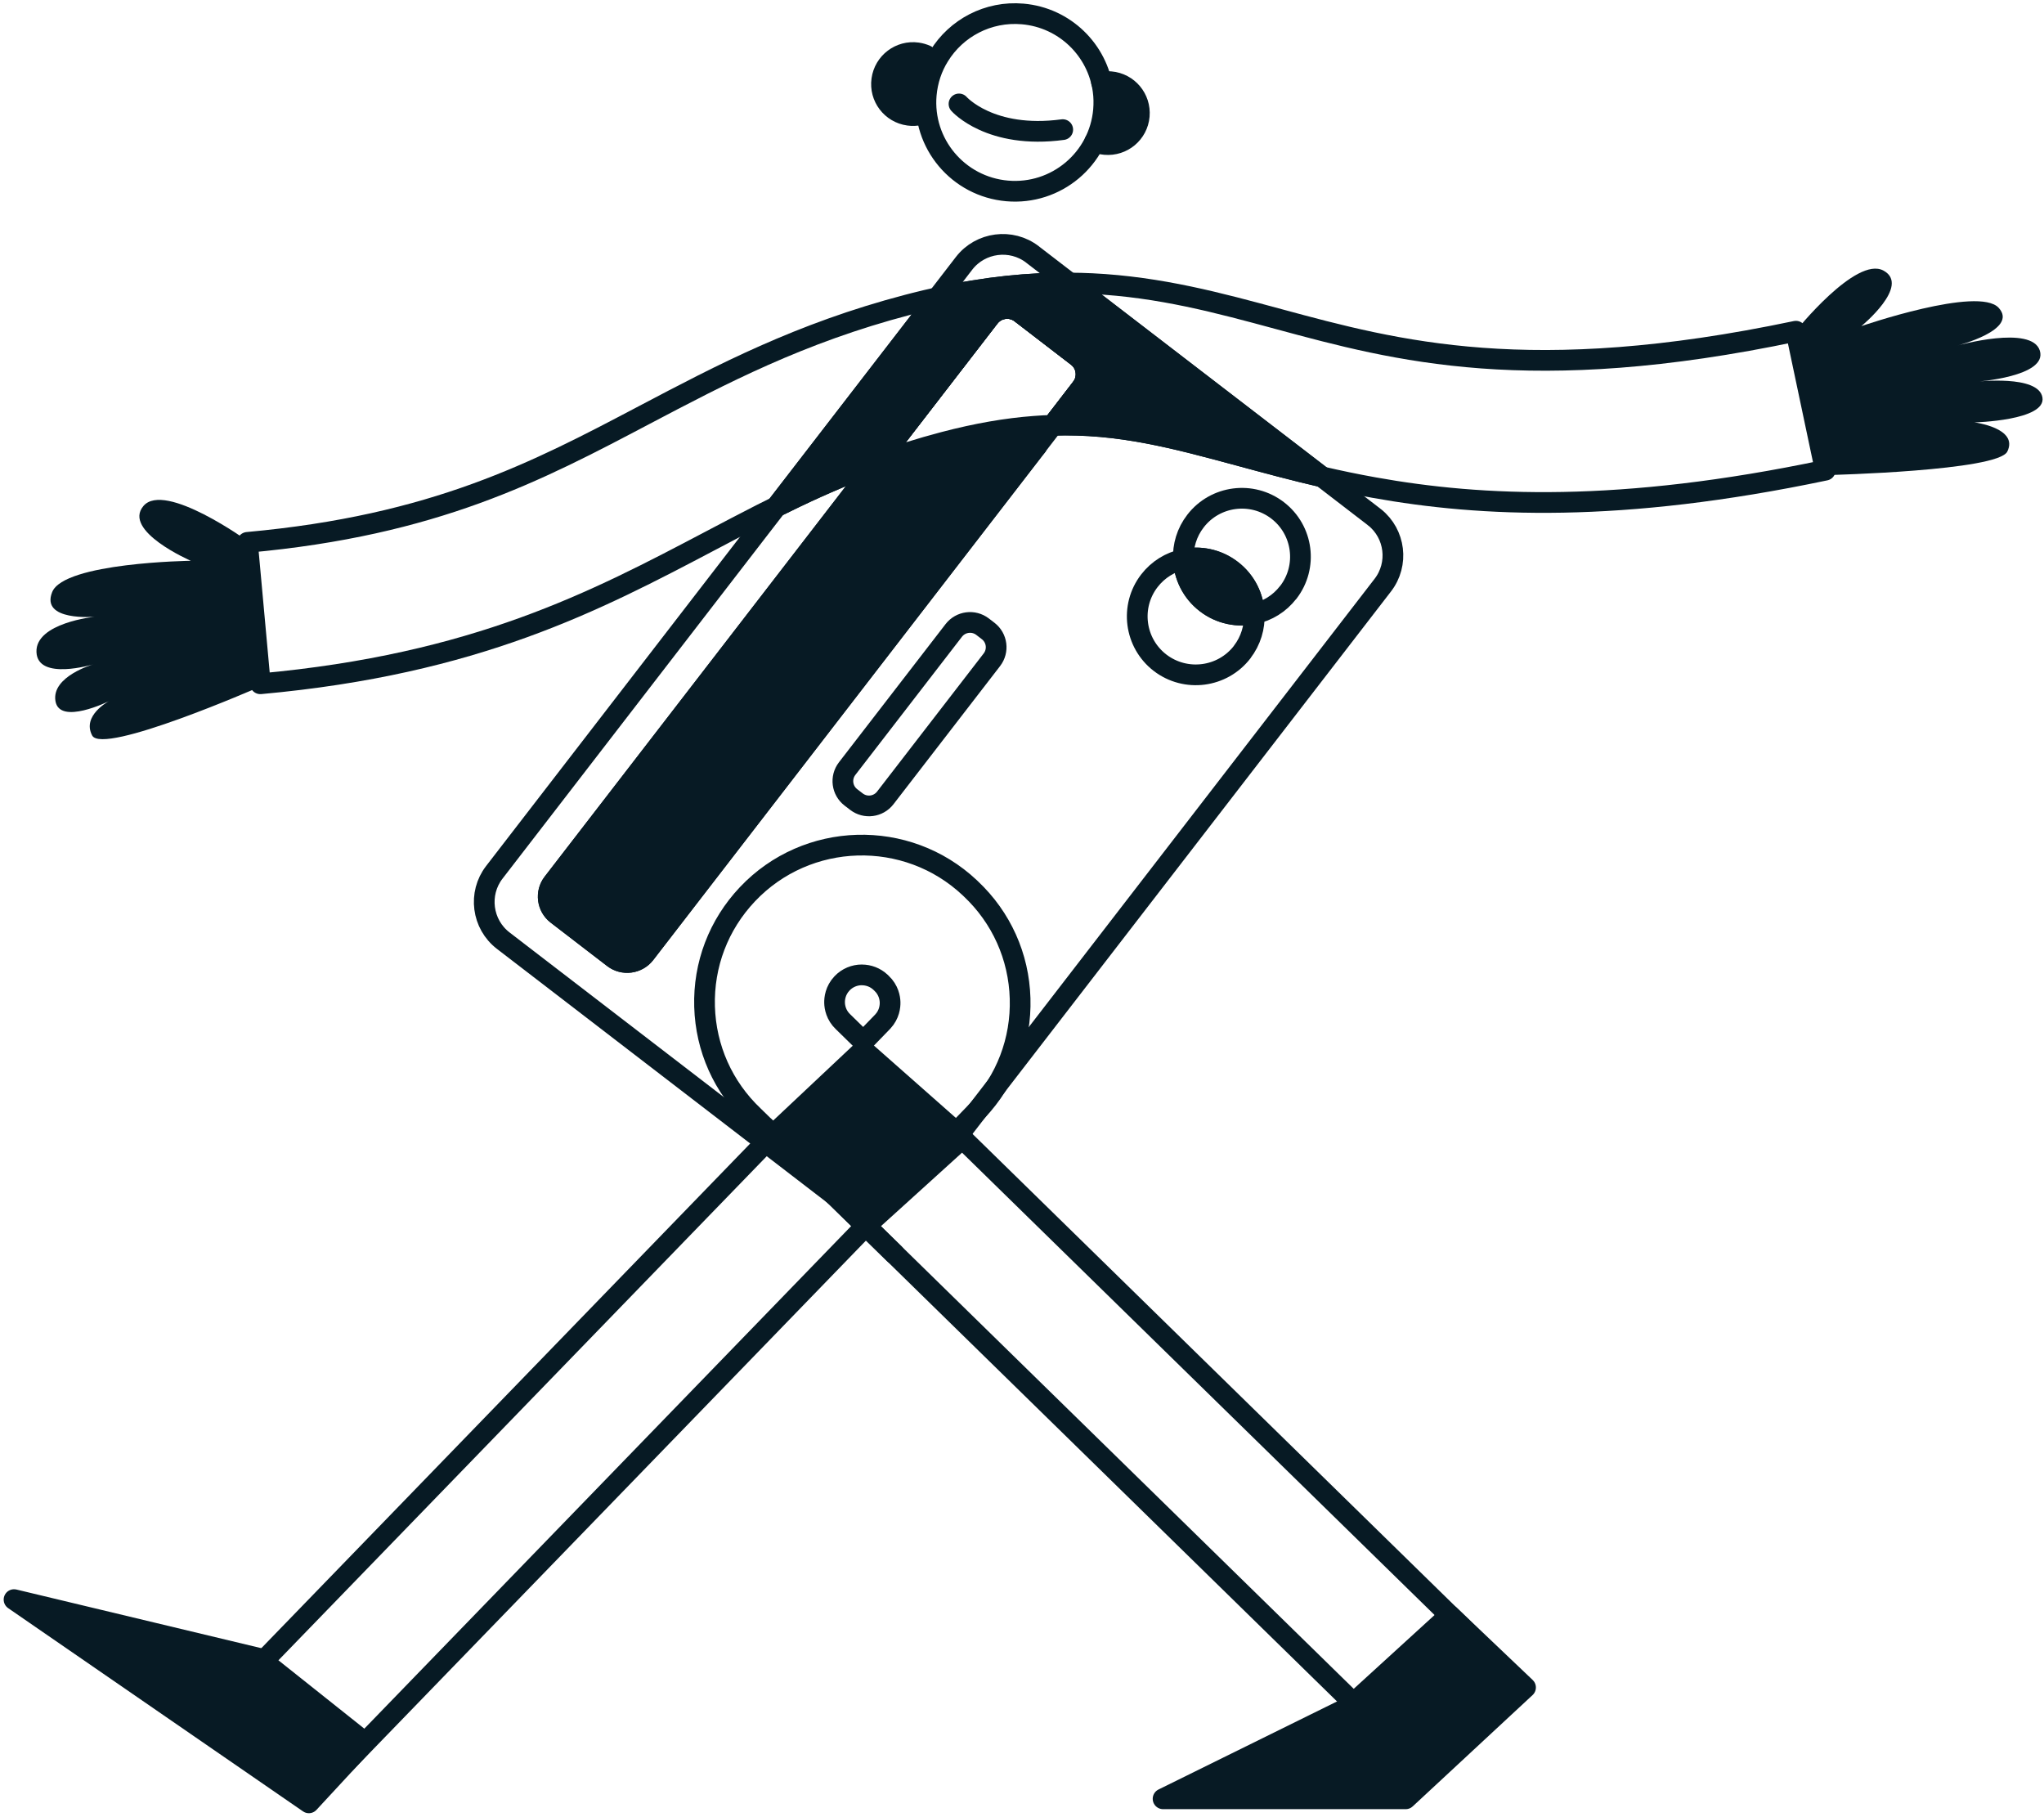
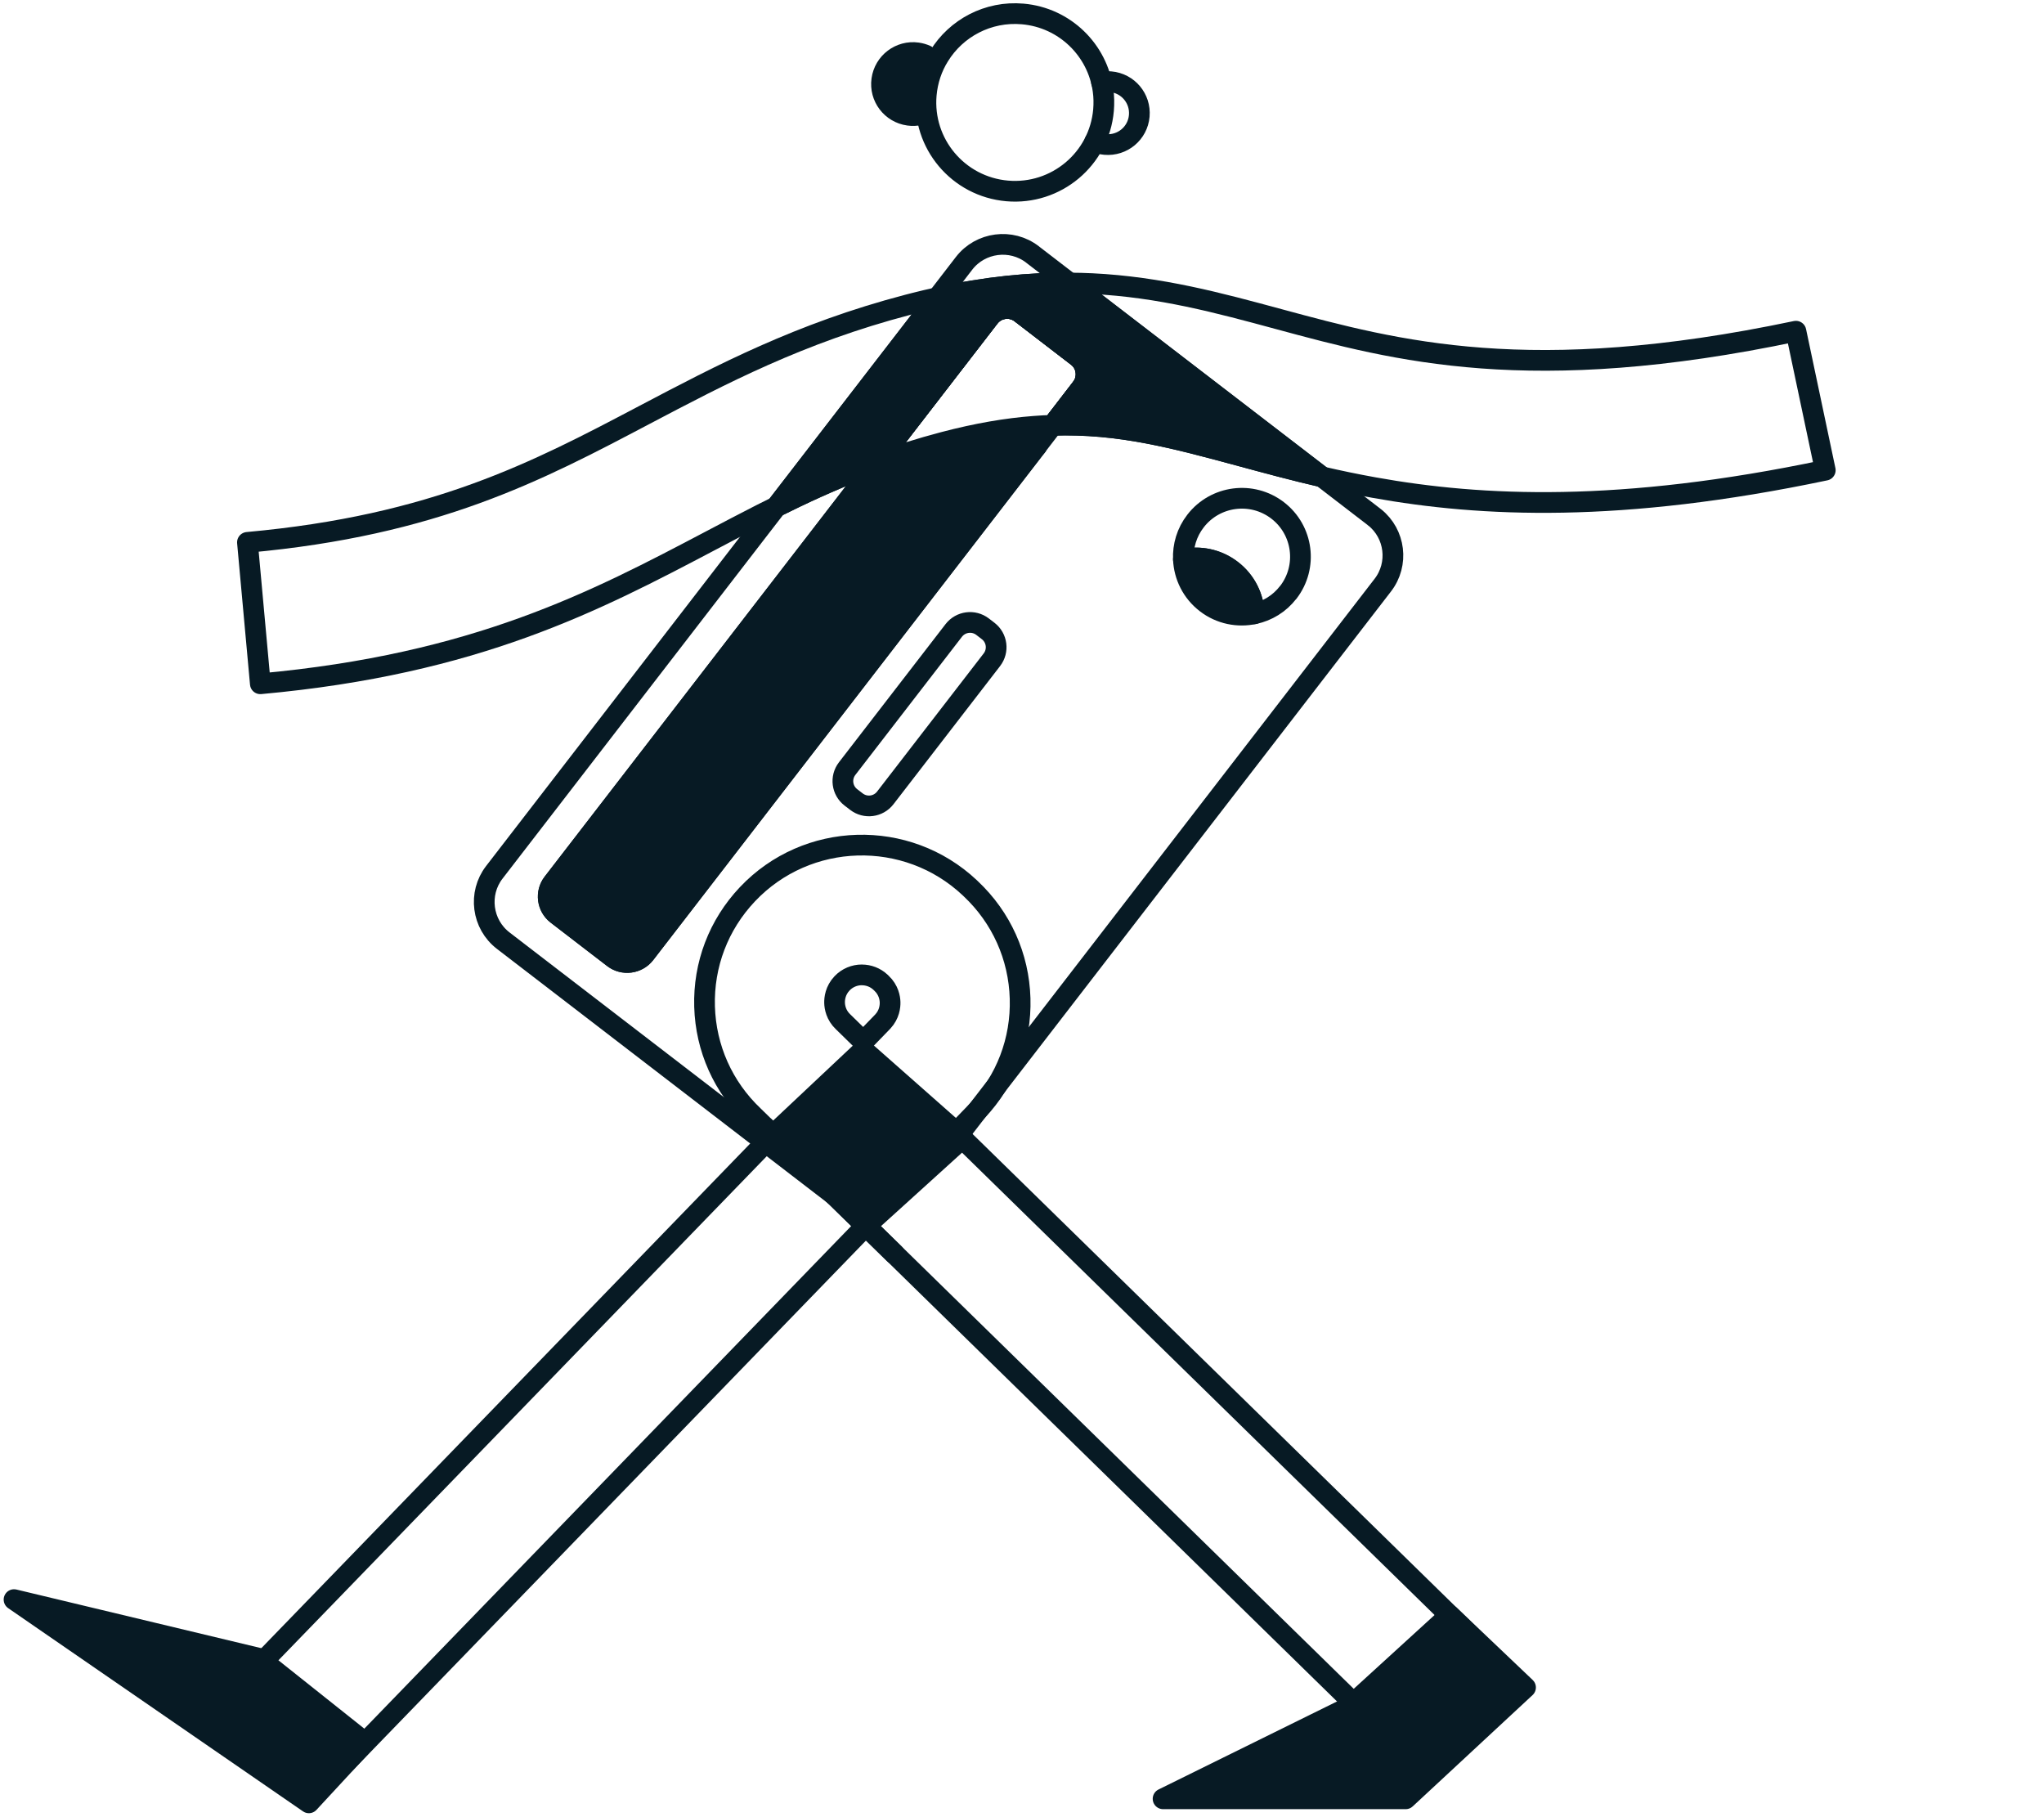
<svg xmlns="http://www.w3.org/2000/svg" width="513" height="456" viewBox="0 0 513 456" fill="none">
  <g clip-path="url(#clip0_9216_29018)">
    <path d="M231.108 80.161L194.841 127.167C193.582 127.781 192.341 128.404 191.092 129.037C186.877 131.187 182.69 133.383 178.456 135.617C149.472 150.879 119.509 166.672 65.338 171.585L62.102 136.101C109.158 131.838 134.719 118.363 161.782 104.097C180.918 94.027 200.697 83.595 227.797 76.494C228.385 76.346 228.981 76.187 229.569 76.038C231.527 75.536 233.448 75.089 235.332 74.68L231.098 80.17L231.108 80.161Z" stroke="#071A24" stroke-width="5.198" stroke-linecap="round" stroke-linejoin="round" />
    <path d="M271.416 97.356L264.198 106.727C262.669 106.764 261.121 106.857 259.536 106.978C252.653 107.499 245.23 108.756 236.875 110.952C230.897 112.525 225.32 114.293 220.023 116.219L248.289 79.59C250.191 77.142 253.735 76.677 256.197 78.557L270.39 89.464C272.852 91.344 273.319 94.908 271.407 97.356H271.416Z" stroke="#071A24" stroke-width="5.198" stroke-linecap="round" stroke-linejoin="round" />
    <path d="M458.104 117.992C406.637 128.806 371.881 127.205 344.874 122.357C340.305 121.538 335.95 120.626 331.772 119.658L275.744 76.617L268.461 71.023C270.373 71.033 272.247 71.089 274.094 71.172C291.187 72.019 305.856 75.993 321.01 80.097C350.544 88.082 384.013 97.146 450.737 83.112L458.104 117.992V117.992Z" stroke="#071A24" stroke-width="5.198" stroke-linecap="round" stroke-linejoin="round" />
-     <path d="M62.335 135.892C62.335 135.892 41.362 120.686 36.01 126.958C30.657 133.24 47.89 140.722 47.89 140.722C47.89 140.722 16.081 141.15 13.097 148.567C10.113 155.984 23.765 154.765 23.765 154.765C23.765 154.765 8.882 156.292 9.152 163.616C9.423 170.94 23.401 166.715 23.401 166.715C23.401 166.715 12.901 169.72 13.917 175.918C14.934 182.107 27.346 175.946 27.346 175.946C27.346 175.946 20.492 179.548 23.131 184.564C25.779 189.599 64.947 172.447 64.947 172.447L62.345 135.892H62.335Z" fill="#071A24" />
-     <path d="M450.603 83.188C450.603 83.188 465.794 64.156 472.705 67.897C479.624 71.638 467.156 81.838 467.156 81.838C467.156 81.838 496.559 71.704 501.623 77.241C506.696 82.778 491.234 86.715 491.234 86.715C491.234 86.715 509.951 81.447 511.956 87.999C513.961 94.55 495.944 95.797 495.944 95.797C495.944 95.797 511.639 93.936 512.608 99.743C513.578 105.55 495.524 105.997 495.524 105.997C495.524 105.997 506.687 107.384 503.796 113.312C501.427 118.17 459.061 119.203 459.061 119.203L450.594 83.178L450.603 83.188Z" fill="#071A24" />
    <path d="M276.961 27.641C275.888 39.916 265.061 48.98 252.78 47.91C240.479 46.84 231.396 36.035 232.469 23.76C232.786 20.196 233.914 16.874 235.695 14.035C239.976 7.074 247.958 2.738 256.668 3.501C267.272 4.422 275.506 12.621 276.849 22.727C277.073 24.328 277.101 25.966 276.961 27.641V27.641Z" stroke="#071A24" stroke-width="5.198" stroke-linecap="round" stroke-linejoin="round" />
-     <path d="M276.455 20.629C277.192 20.48 277.947 20.433 278.74 20.508C283.104 20.889 286.312 24.723 285.93 29.079C285.547 33.434 281.724 36.635 277.36 36.254C276.427 36.17 275.55 35.937 274.758 35.556" fill="#071A24" />
    <path d="M276.455 20.629C277.192 20.48 277.947 20.433 278.74 20.508C283.104 20.889 286.312 24.723 285.93 29.079C285.547 33.434 281.724 36.635 277.36 36.254C276.427 36.17 275.55 35.937 274.758 35.556" stroke="#071A24" stroke-width="5.198" stroke-linecap="round" stroke-linejoin="round" />
    <path d="M232.428 13.893C231.747 13.586 231.01 13.372 230.236 13.26C225.9 12.655 221.909 15.689 221.312 20.017C220.706 24.344 223.727 28.327 228.063 28.923C228.987 29.053 229.901 29.016 230.758 28.83" fill="#071A24" />
    <path d="M232.428 13.893C231.747 13.586 231.01 13.372 230.236 13.26C225.9 12.655 221.909 15.689 221.312 20.017C220.706 24.344 223.727 28.327 228.063 28.923C228.987 29.053 229.901 29.016 230.758 28.83" stroke="#071A24" stroke-width="5.198" stroke-linecap="round" stroke-linejoin="round" />
    <path d="M77.521 452.4L3.523 401.402L65.09 416.143L91.575 437.213L77.521 452.4Z" fill="#071A24" stroke="#071A24" stroke-width="5.198" stroke-linecap="round" stroke-linejoin="round" />
    <path d="M363.834 405.332L382.877 423.451L352.792 451.388H291.906L338.608 428.356L363.834 405.332Z" fill="#071A24" stroke="#071A24" stroke-width="5.198" stroke-linecap="round" stroke-linejoin="round" />
    <path d="M345.001 129.841C344.936 129.776 344.889 129.729 344.814 129.673L331.777 119.651C324.625 118.003 317.994 116.198 311.662 114.486C294.708 109.898 280.925 106.166 264.205 106.715L271.423 97.344C273.334 94.896 272.859 91.332 270.406 89.452L256.213 78.545C253.751 76.665 250.207 77.13 248.305 79.578L220.039 116.207C218.528 116.747 217.036 117.305 215.581 117.873C208.298 120.712 201.5 123.838 194.851 127.151L191.093 132.009L124.061 218.901C119.958 224.215 120.946 231.93 126.299 236.043L211.963 301.866C217.307 305.97 233.813 292.132 237.291 289.089L347.071 146.806C351.118 141.548 350.195 133.964 345.019 129.832L345.001 129.841ZM161.885 239.329C159.983 241.795 156.43 242.251 153.977 240.371L139.774 229.455C137.322 227.575 136.856 224.02 138.758 221.563L215.88 121.596C222.576 119.213 229.654 117.073 237.394 115.286C245.805 113.341 253.275 112.299 260.157 111.982L161.885 239.338V239.329ZM259.132 63.85C253.807 59.746 246.076 60.752 241.963 66.075L235.333 74.674C247.596 71.975 258.469 70.951 268.457 71.026L259.132 63.86V63.85Z" stroke="#071A24" stroke-width="5.198" stroke-linecap="round" stroke-linejoin="round" />
    <path d="M331.778 119.659C324.625 118.012 317.995 116.206 311.663 114.494C294.709 109.906 280.926 106.174 264.205 106.723L271.423 97.352C273.335 94.904 272.859 91.34 270.407 89.46L256.213 78.553C253.751 76.674 250.208 77.139 248.305 79.587L220.04 116.216C218.529 116.756 217.037 117.314 215.582 117.882C208.299 120.72 201.501 123.847 194.852 127.16L231.118 80.154L235.352 74.663C247.615 71.965 258.489 70.941 268.476 71.016L275.76 76.609L331.787 119.65L331.778 119.659Z" fill="#071A24" stroke="#071A24" stroke-width="5.198" stroke-linecap="round" stroke-linejoin="round" />
    <path d="M260.158 111.977L161.886 239.332C159.983 241.789 156.43 242.245 153.977 240.365L139.784 229.458C137.331 227.569 136.865 224.014 138.758 221.567L215.889 121.599C222.576 119.217 229.663 117.076 237.394 115.29C245.815 113.345 253.275 112.302 260.167 111.986L260.158 111.977Z" fill="#071A24" stroke="#071A24" stroke-width="5.198" stroke-linecap="round" stroke-linejoin="round" />
    <path d="M271.41 97.359L264.192 106.731L260.145 111.989C253.253 112.305 245.783 113.348 237.381 115.293C229.65 117.089 222.563 119.22 215.867 121.602L220.017 116.223L248.283 79.594C250.185 77.146 253.729 76.681 256.191 78.561L270.384 89.468C272.846 91.348 273.312 94.912 271.401 97.359H271.41Z" stroke="#071A24" stroke-width="5.198" stroke-linecap="round" stroke-linejoin="round" />
    <path d="M239.375 158.199L212.615 192.876C210.877 195.128 211.298 198.359 213.555 200.093L214.951 201.166C217.208 202.9 220.446 202.481 222.183 200.229L248.943 165.553C250.681 163.301 250.26 160.069 248.004 158.335L246.607 157.262C244.351 155.528 241.113 155.948 239.375 158.199Z" stroke="#071A24" stroke-width="5.198" stroke-linecap="round" stroke-linejoin="round" />
    <path d="M323.314 148.647C321.113 151.504 318.073 153.319 314.8 154.026C314.614 149.857 312.664 145.79 309.093 143.064C305.521 140.318 301.092 139.471 297.007 140.355C296.858 137.005 297.837 133.608 300.047 130.751C304.99 124.339 314.222 123.139 320.656 128.08C327.082 133.013 328.285 142.226 323.333 148.647H323.314Z" stroke="#071A24" stroke-width="5.198" stroke-linecap="round" stroke-linejoin="round" />
    <path d="M314.801 154.019C310.716 154.912 306.277 154.065 302.715 151.32C299.143 148.574 297.185 144.508 297.008 140.348C301.092 139.454 305.522 140.31 309.094 143.056C312.665 145.792 314.624 149.849 314.801 154.019Z" fill="#071A24" stroke="#071A24" stroke-width="5.198" stroke-linecap="round" stroke-linejoin="round" />
-     <path d="M311.769 163.626C306.817 170.038 297.594 171.239 291.15 166.307C284.725 161.365 283.522 152.143 288.474 145.731C290.684 142.874 293.724 141.059 296.988 140.352C297.174 144.511 299.123 148.588 302.695 151.324C306.257 154.069 310.696 154.906 314.781 154.022C314.939 157.354 313.951 160.769 311.75 163.626H311.769Z" stroke="#071A24" stroke-width="5.198" stroke-linecap="round" stroke-linejoin="round" />
    <path d="M86.597 442.519L63.125 419.868L193.99 284.797L189.075 279.995C181.484 272.783 177.139 263.058 176.831 252.598C176.523 242.072 180.347 232.059 187.583 224.409C202.523 208.607 227.571 207.881 243.406 222.79L243.657 223.032C251.323 230.254 255.715 240.025 256.023 250.55C256.331 261.076 252.507 271.08 245.271 278.739L245.131 278.879L239.992 284.183L368.806 410.208L345.949 433.483L217.294 307.616L86.597 442.519ZM216.306 244.632C214.487 244.632 212.669 245.348 211.326 246.772C209.638 248.559 209.433 250.597 209.461 251.658C209.489 252.709 209.815 254.738 211.606 256.423L211.829 256.637L216.679 261.383L221.575 256.33C223.225 254.552 223.421 252.542 223.393 251.5C223.365 250.448 223.039 248.419 221.248 246.735L220.996 246.493C219.682 245.255 217.994 244.641 216.315 244.641L216.306 244.632Z" stroke="#071A24" stroke-width="5.198" stroke-linecap="round" stroke-linejoin="round" />
    <path d="M224.498 314.665L192.008 282.875" stroke="#071A24" stroke-width="5.198" stroke-linecap="round" stroke-linejoin="round" />
    <path d="M194 284.805L216.67 263.484L241.663 285.549L217.314 307.614L194 284.805Z" fill="#071A24" stroke="#071A24" stroke-width="5.198" stroke-linecap="round" stroke-linejoin="round" />
-     <path d="M240.688 26.078C240.688 26.078 248.484 34.984 266.724 32.527" stroke="#071A24" stroke-width="5.198" stroke-linecap="round" stroke-linejoin="round" />
  </g>
  <defs>
    <clipPath id="clip0_9216_29018">
      <rect width="511.914" height="454.571" fill="white" transform="translate(0.734 0.613)" />
    </clipPath>
  </defs>
</svg>